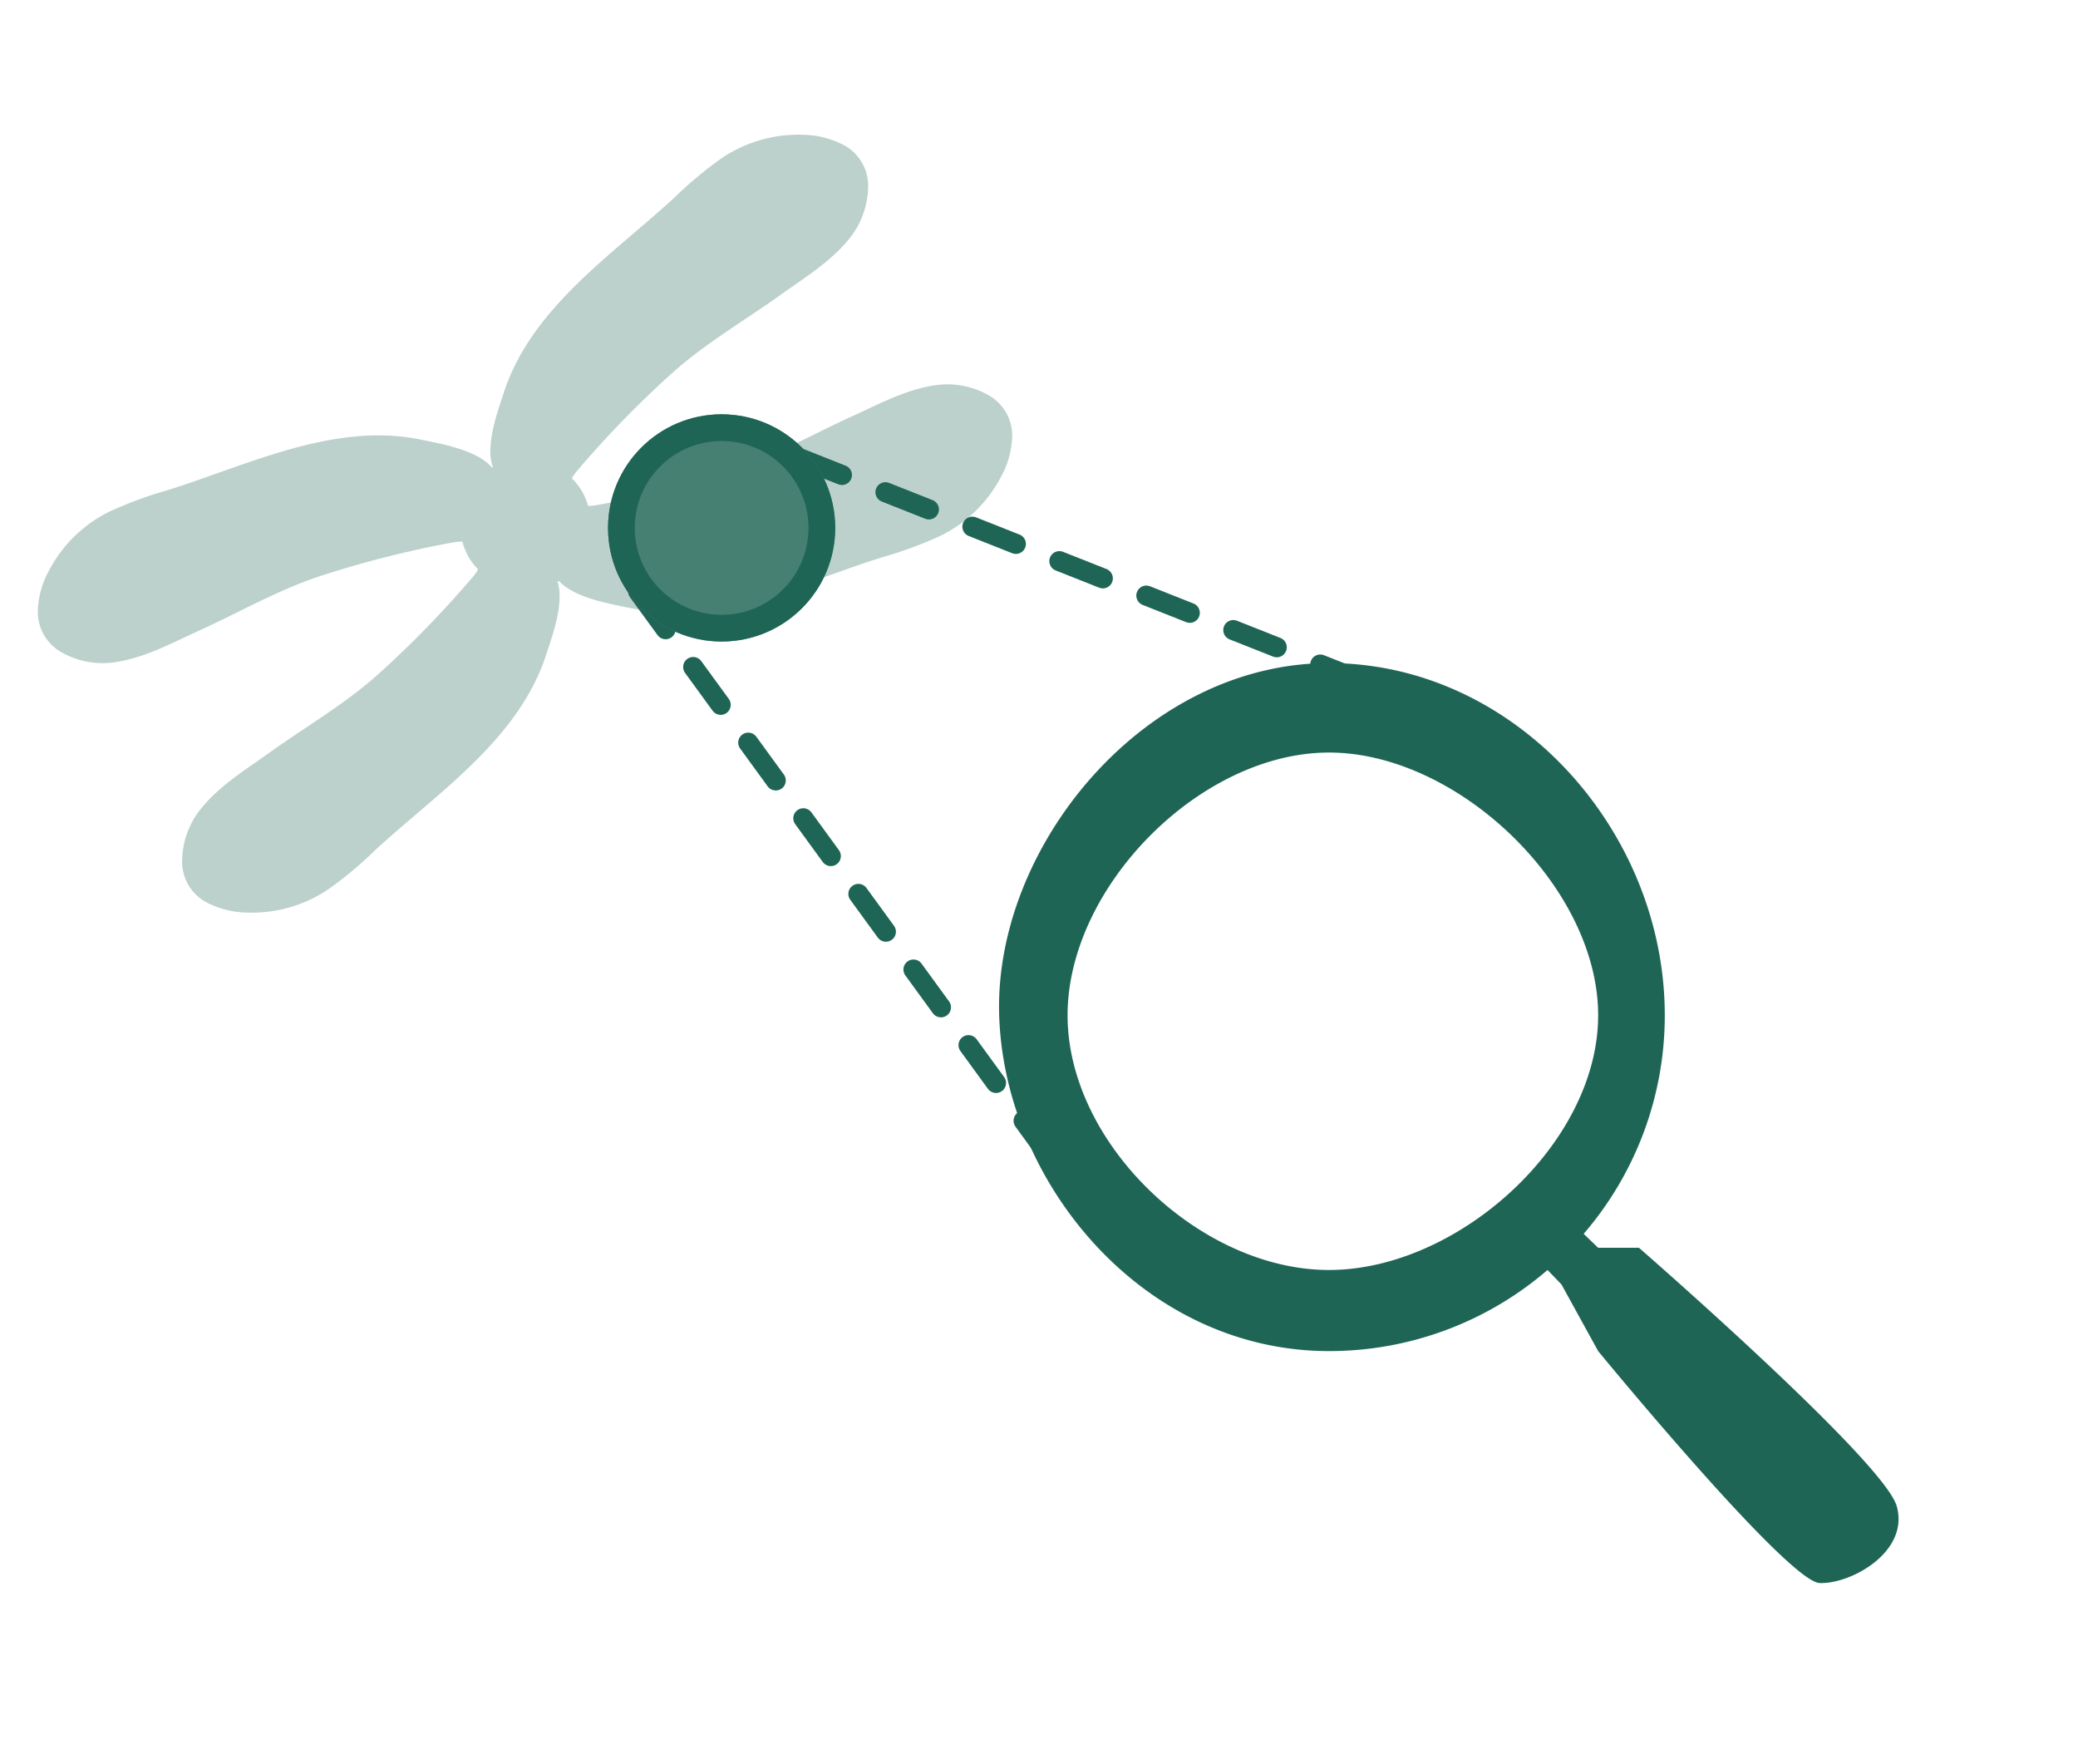
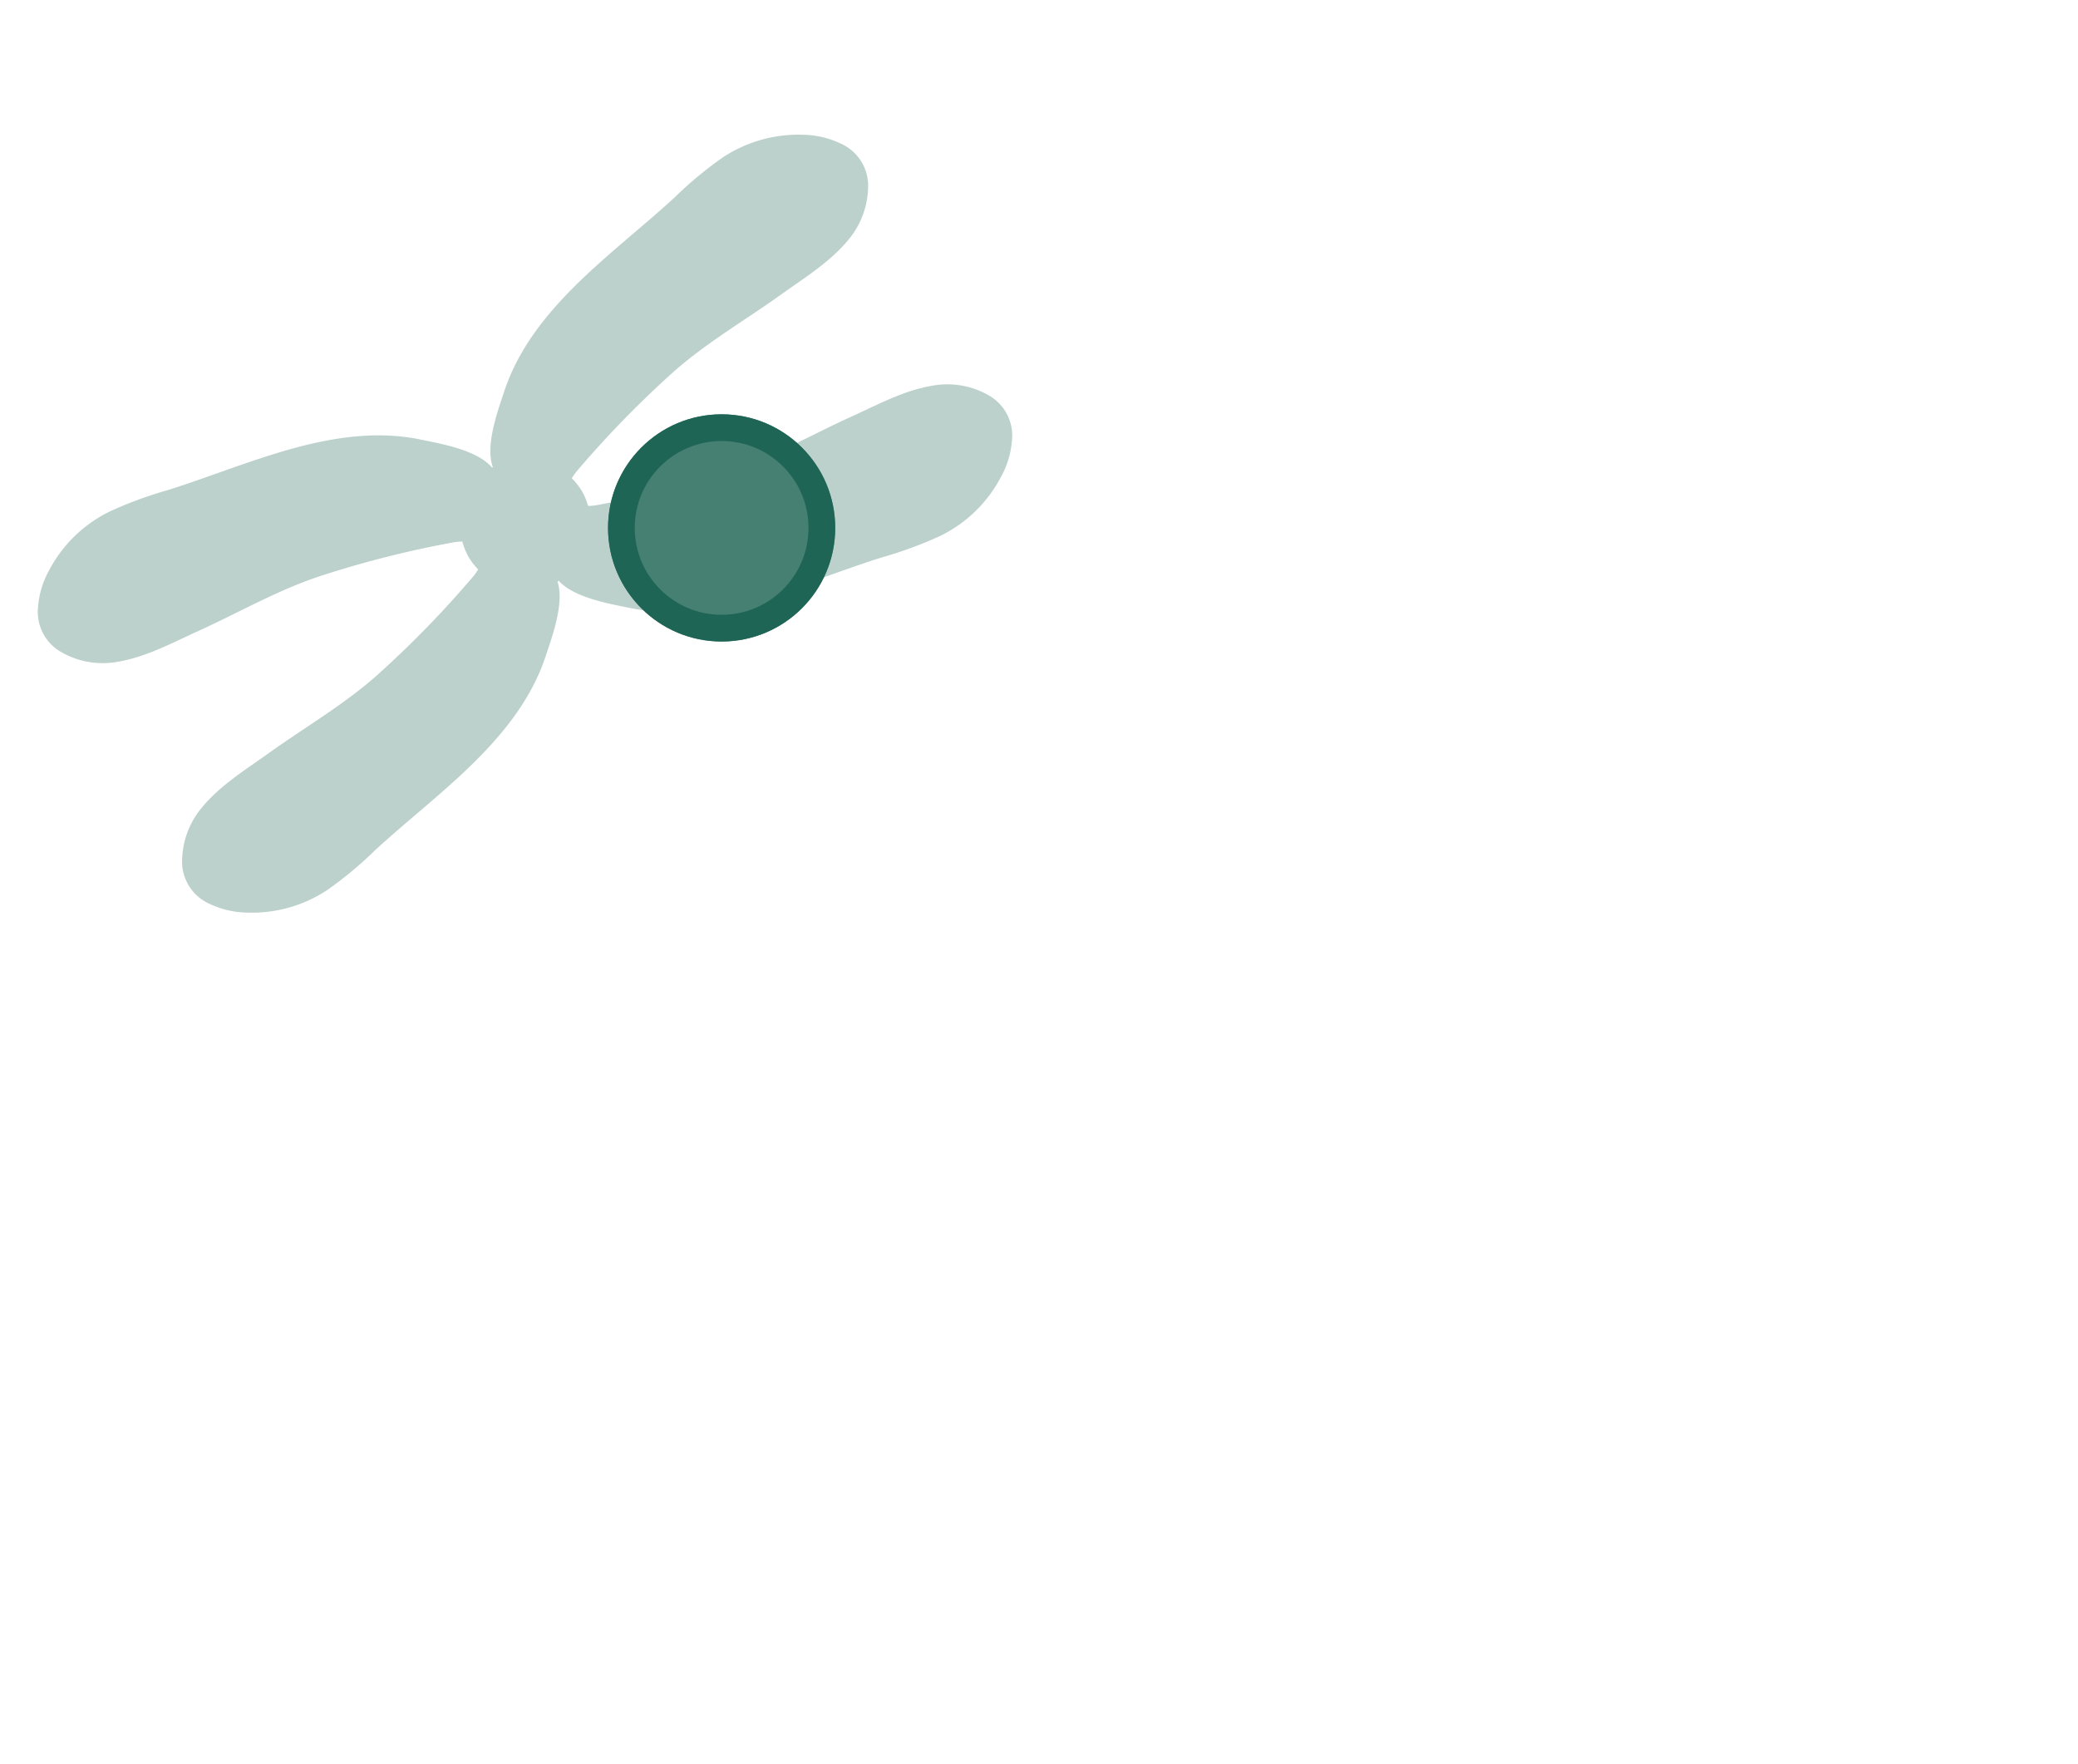
<svg xmlns="http://www.w3.org/2000/svg" viewBox="0 0 311 264.029">
  <g transform="translate(-52 -1770)">
    <g transform="translate(-655.543 1663)">
-       <rect width="157" height="157" transform="translate(707.543 107)" fill="none" />
      <path d="M63.8,114.524C61.063,102.3,60.21,88.01,51.615,78.138c-.091-.11-.183-.219-.292-.329-1.862-2.08-5.328-6.3-8.686-7.007,0-.037.018-.073.018-.11s-.018-.073-.018-.11c3.358-.712,6.825-4.927,8.686-7.007.091-.11.183-.219.292-.329C60.21,53.374,61.068,39.091,63.8,26.859a59.617,59.617,0,0,0,1.567-9.124,20.306,20.306,0,0,0-3.12-12.262,13.317,13.317,0,0,0-3.879-4.122A6.92,6.92,0,0,0,51.159.766a12.448,12.448,0,0,0-5.875,6.861c-1.5,4.033-1.606,8.449-2.025,12.7-.653,6.642-.638,13.539-2.043,20.091a153.2,153.2,0,0,1-5.584,19.689,7.876,7.876,0,0,1-.511,1.077,9.721,9.721,0,0,0-2.317-.311,10.183,10.183,0,0,0-2.481.347,9.792,9.792,0,0,1-.529-1.132A153.2,153.2,0,0,1,24.21,40.4c-1.387-6.528-1.387-13.431-2.043-20.091-.419-4.251-.529-8.65-2.025-12.7A12.644,12.644,0,0,0,14.266.748a6.911,6.911,0,0,0-7.206.585A13.525,13.525,0,0,0,3.167,5.456,20.522,20.522,0,0,0,.046,17.737,57.471,57.471,0,0,0,1.613,26.86C4.355,39.086,5.208,53.375,13.8,63.247c.091.11.183.219.292.329,1.9,2.116,5.475,6.46,8.886,7.044v.144c-3.413.584-6.989,4.927-8.886,7.044-.091.11-.183.219-.292.329C5.208,88.008,4.35,102.29,1.613,114.523a59.616,59.616,0,0,0-1.567,9.119A20.305,20.305,0,0,0,3.167,135.9a13.317,13.317,0,0,0,3.893,4.13,6.92,6.92,0,0,0,7.208.584,12.448,12.448,0,0,0,5.875-6.861c1.5-4.033,1.606-8.449,2.025-12.7.653-6.642.638-13.539,2.043-20.091A153.2,153.2,0,0,1,29.8,81.276a9.793,9.793,0,0,1,.529-1.132,10.184,10.184,0,0,0,2.481.347,9.722,9.722,0,0,0,2.317-.311,7.877,7.877,0,0,1,.51,1.077,153.2,153.2,0,0,1,5.584,19.689c1.387,6.528,1.387,13.431,2.043,20.091.419,4.251.529,8.65,2.025,12.7a12.644,12.644,0,0,0,5.875,6.861,6.912,6.912,0,0,0,7.208-.584,13.536,13.536,0,0,0,3.887-4.124,20.433,20.433,0,0,0,3.12-12.262A57.97,57.97,0,0,0,63.8,114.524Z" transform="translate(830.98 121.7) rotate(60)" fill="rgba(31,101,86,0.3)" />
    </g>
-     <line x2="106" y2="42" transform="translate(171.5 1838.5)" fill="none" stroke="#1f6556" stroke-linecap="round" stroke-width="3" stroke-dasharray="7" />
-     <line x2="67" y2="92" transform="translate(147.5 1858.5)" fill="none" stroke="#1f6556" stroke-linecap="round" stroke-width="3" stroke-dasharray="7" />
    <g transform="translate(143 1832)" fill="#468073" stroke="#1f6556" stroke-width="4">
      <circle cx="17" cy="17" r="17" stroke="none" />
      <circle cx="17" cy="17" r="15" fill="none" />
    </g>
    <g transform="translate(177.471 1848.5)">
-       <path d="M0,0H185.529V185.529H0Z" fill="none" />
-       <path d="M99.464,88.509H93.357l-2.165-2.087a50.025,50.025,0,0,0,12.137-32.7c0-27.752-22.5-52.709-50.247-52.709S2.924,28.579,3.712,53.722,25.33,103.97,53.082,103.97a50.025,50.025,0,0,0,32.7-12.137L87.869,94l5.489,9.972s28.361,34.561,33.163,34.709,13.454-4.742,11.518-11.518S99.464,88.509,99.464,88.509ZM53.082,91.833c-19.249,0-39.132-18.862-39.132-38.111S33.834,14.4,53.082,14.4s40.275,20.071,40.275,39.32S72.331,91.833,53.082,91.833Z" transform="translate(20.356 19.716)" fill="#1f6556" />
-     </g>
+       </g>
  </g>
</svg>